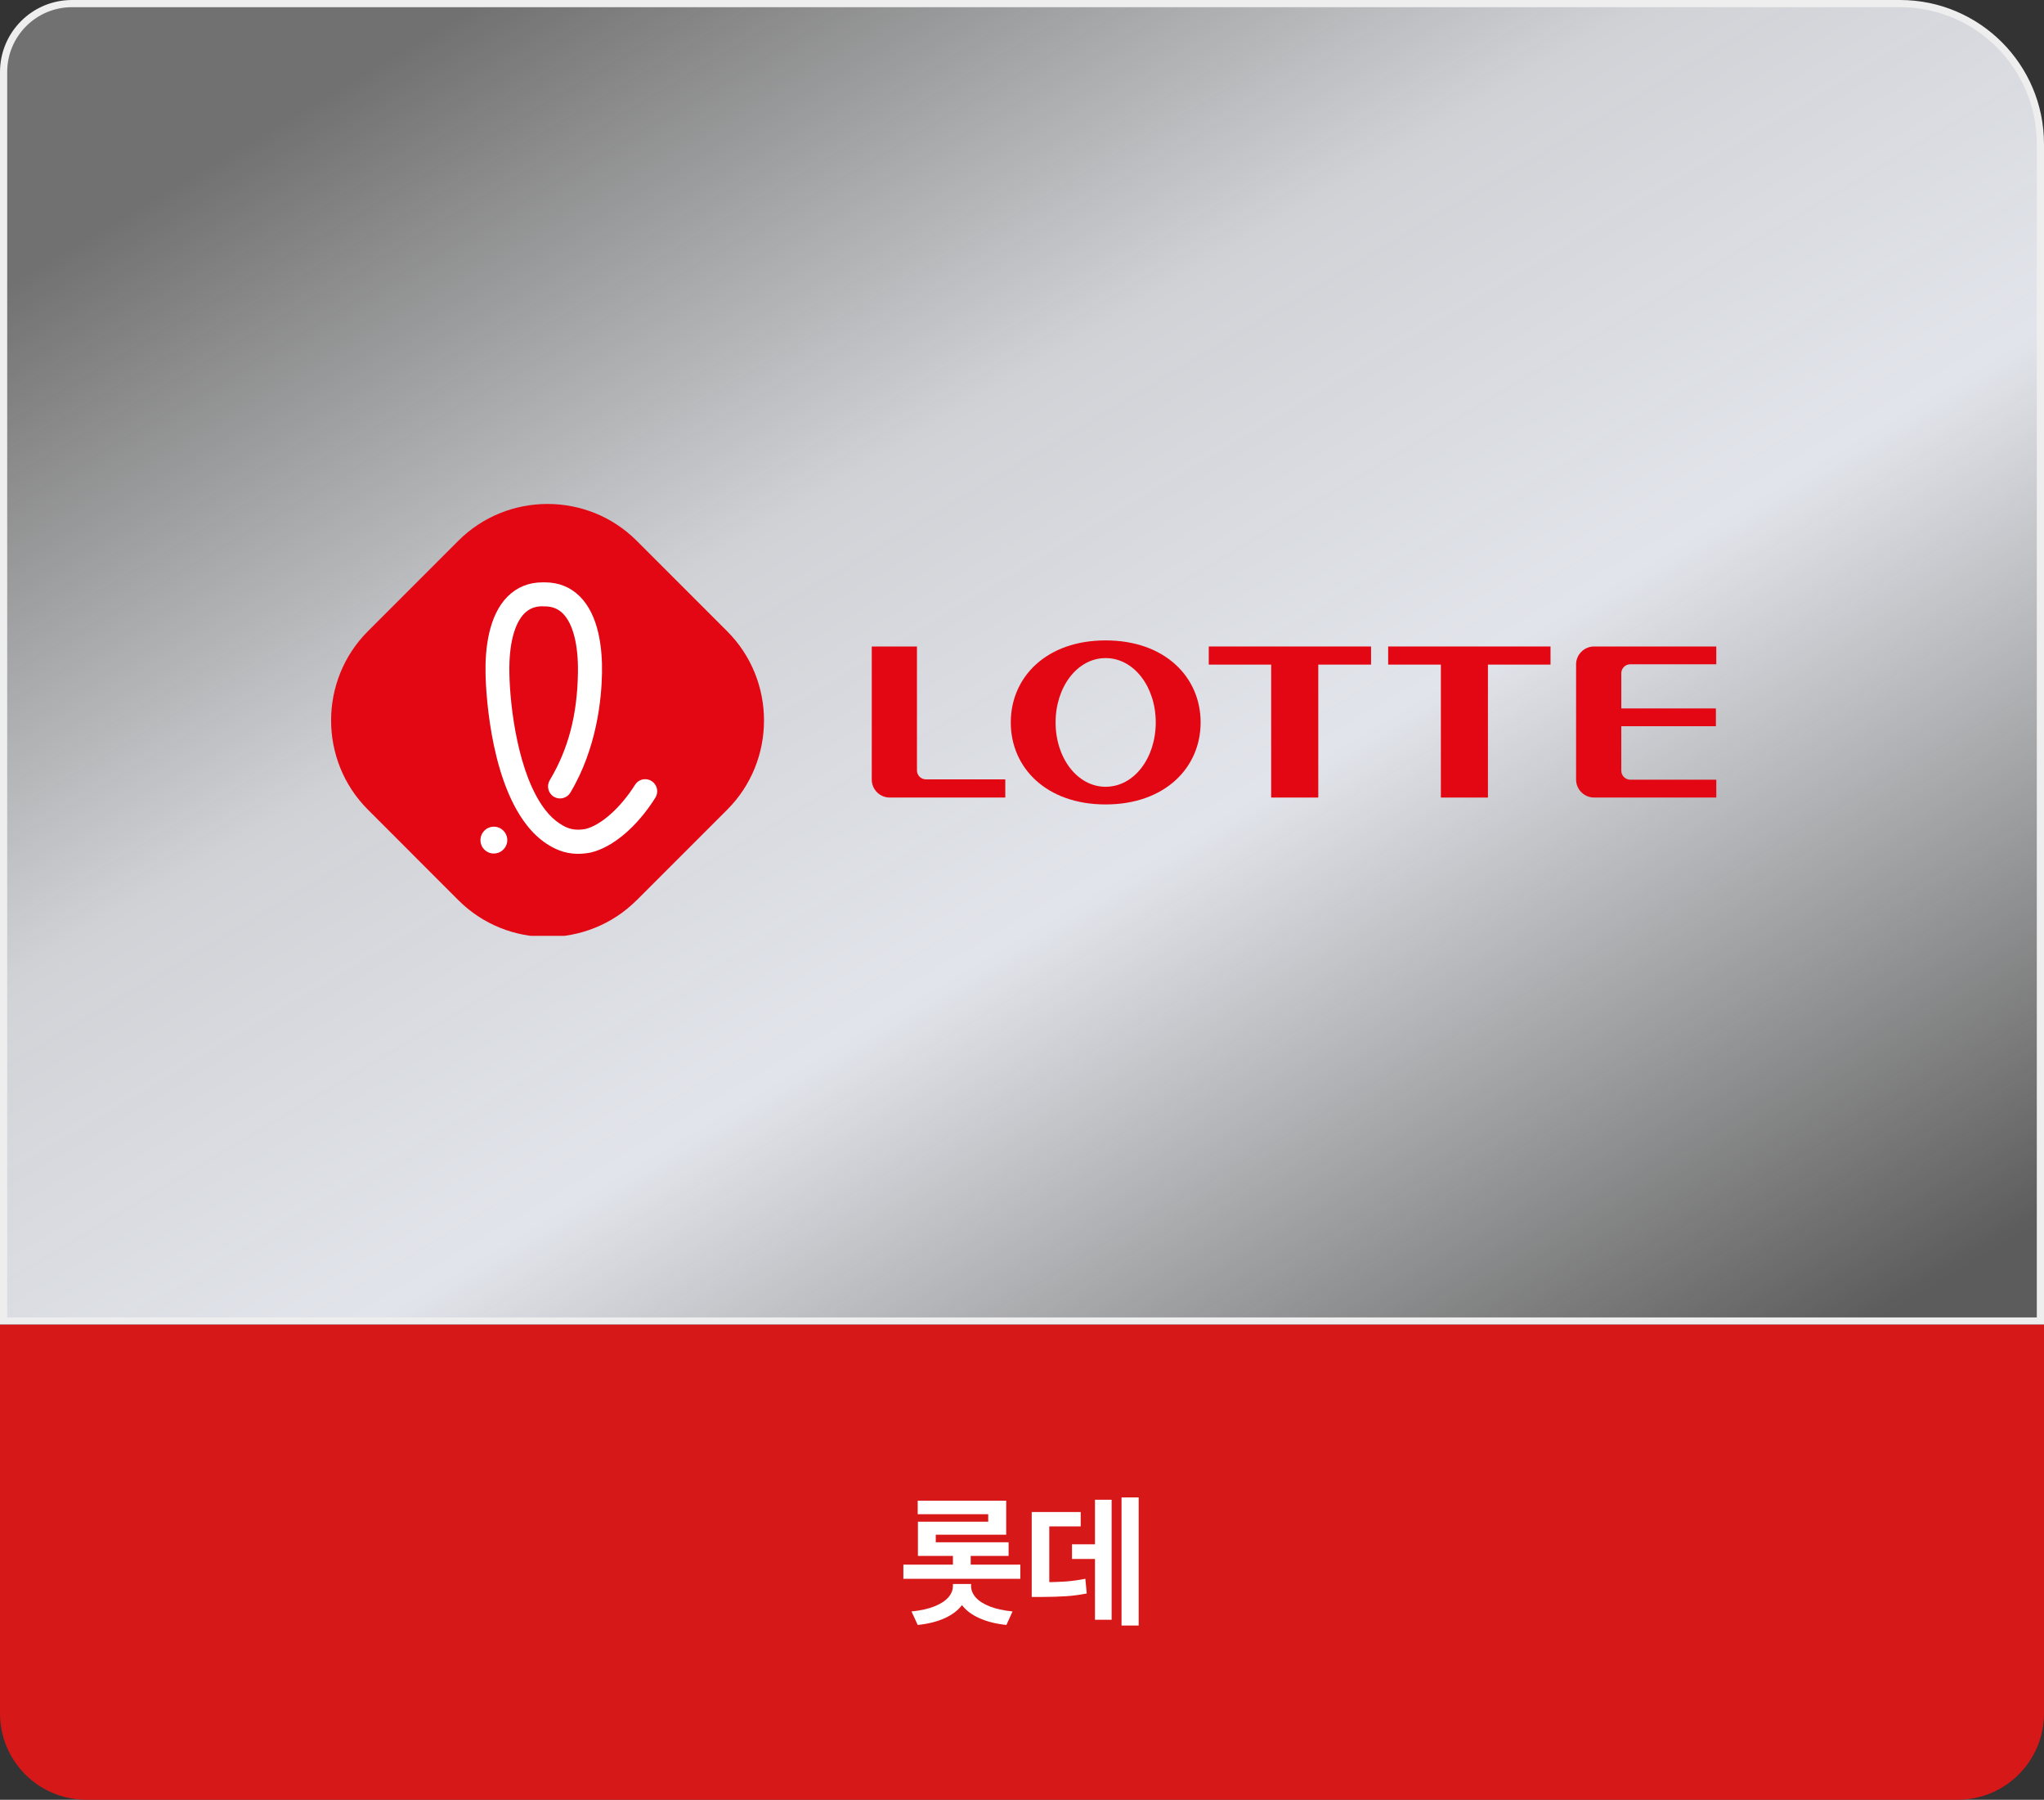
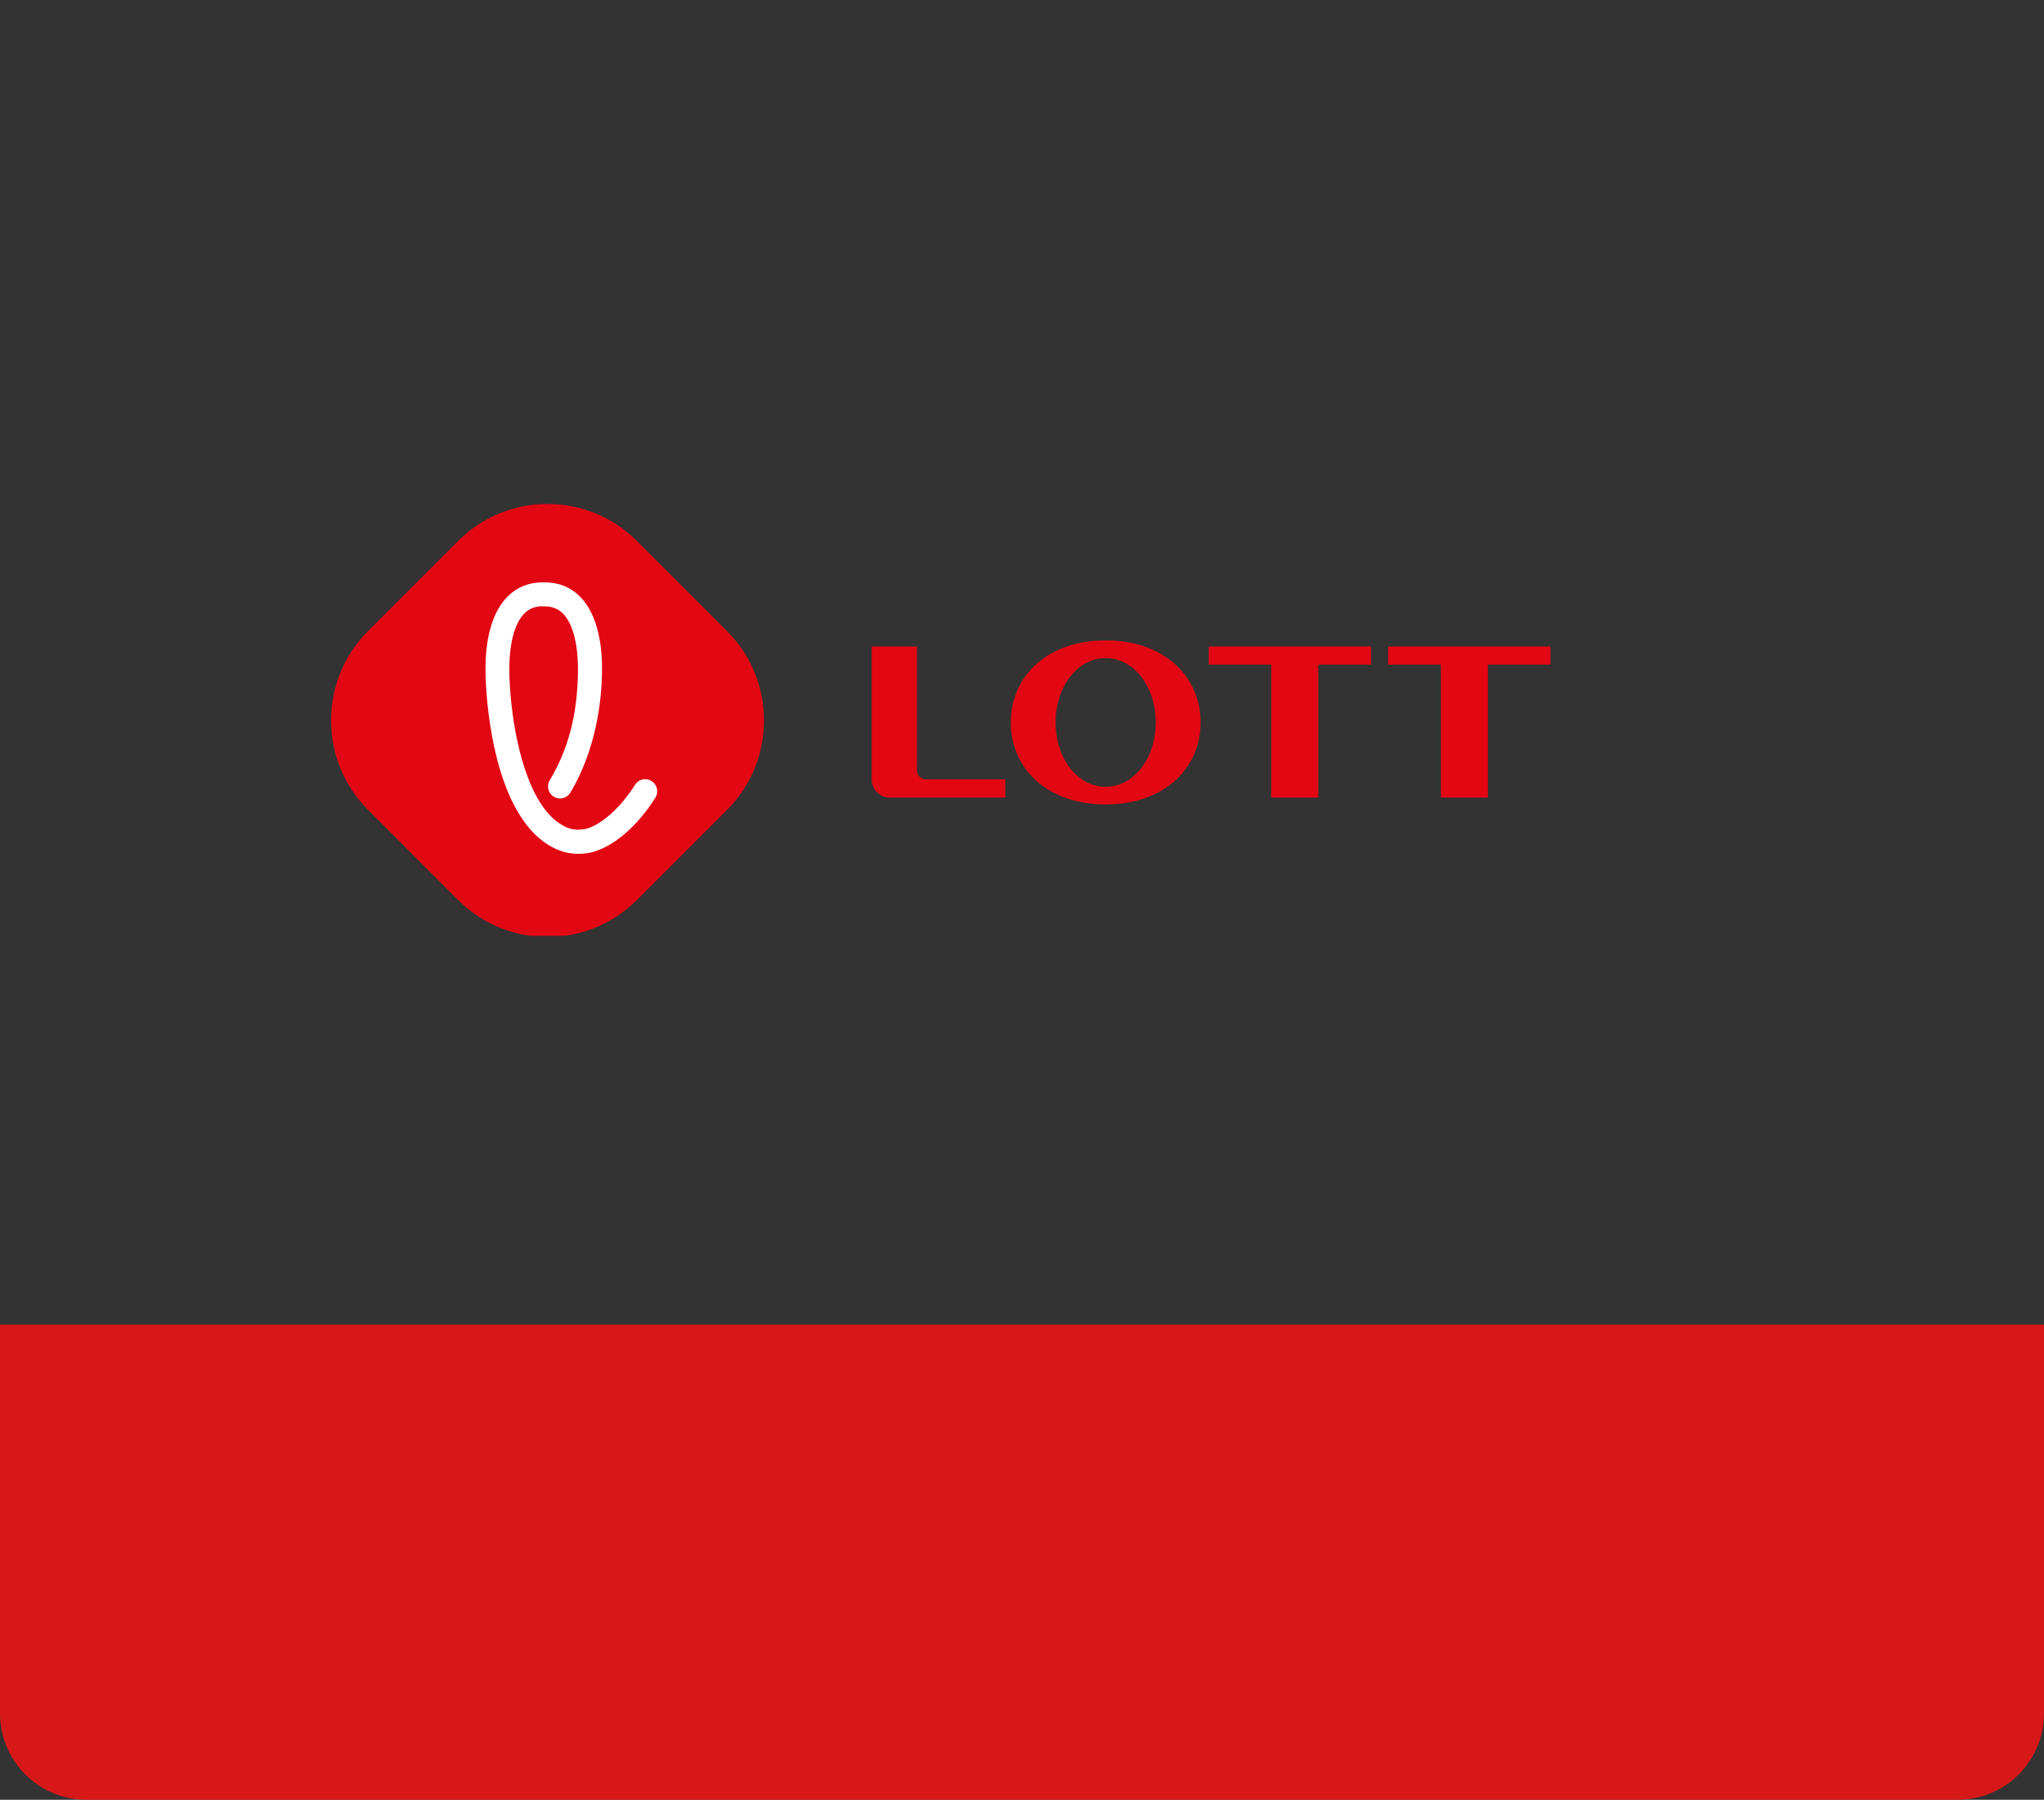
<svg xmlns="http://www.w3.org/2000/svg" width="284" height="250" viewBox="0 0 284 250" fill="none">
  <rect x="0" y="0" width="284" height="250" fill="#333333" stroke="none" />
-   <path d="M0.5 10C0.5 4.753 4.753 0.5 10 0.5H264C274.77 0.5 283.5 9.23 283.5 20V183.5H0.5V10Z" fill="url(#paint0_linear_82_5537)" stroke="#EEEEEE" />
  <path d="M0 184H284V238C284 244.627 278.627 250 272 250H12C5.373 250 0 244.627 0 238V184Z" fill="#D71819" />
-   <path d="M141.768 219.312H125.518V217.34H141.768V219.312ZM134.873 218.512H132.402V215.143H134.873V218.512ZM139.805 213.18H130.02V215.123H127.539V211.383H137.305V210.338H127.51V208.453H139.805V213.18ZM140.137 216.129H127.539V214.234H140.137V216.129ZM134.541 220.299C134.541 221.256 134.268 222.115 133.721 222.877C133.174 223.639 132.373 224.264 131.318 224.752C130.27 225.24 129.001 225.562 127.51 225.719L126.65 223.844C127.926 223.714 128.994 223.476 129.854 223.131C130.719 222.779 131.361 222.359 131.777 221.871C132.194 221.383 132.402 220.859 132.402 220.299V220.025H134.541V220.299ZM134.922 220.299C134.922 220.859 135.13 221.383 135.547 221.871C135.97 222.359 136.615 222.779 137.48 223.131C138.346 223.476 139.414 223.714 140.684 223.844L139.834 225.719C138.356 225.562 137.087 225.24 136.025 224.752C134.964 224.27 134.157 223.648 133.604 222.887C133.05 222.125 132.773 221.262 132.773 220.299V220.025H134.922V220.299ZM158.213 225.797H155.83V208.004H158.213V225.797ZM153.164 216.549H148.945V214.518H153.164V216.549ZM154.453 224.996H152.139V208.326H154.453V224.996ZM144.58 219.781C145.98 219.781 147.129 219.749 148.027 219.684C148.932 219.618 149.857 219.492 150.801 219.303L150.996 221.344C150.052 221.533 149.102 221.66 148.145 221.725C147.188 221.79 145.999 221.826 144.58 221.832H143.35V219.781H144.58ZM150.156 212.027H145.791V220.65H143.35V210.035H150.156V212.027Z" fill="white" />
  <g clip-path="url(#clip0_82_5537)">
    <path d="M153.618 88.958C145.374 88.958 140.441 94.062 140.441 100.35C140.441 106.639 145.374 111.742 153.618 111.742C161.862 111.742 166.818 106.639 166.818 100.35C166.818 94.062 161.87 88.958 153.618 88.958ZM153.618 109.288C149.675 109.288 146.667 105.275 146.667 100.35C146.667 95.425 149.675 91.413 153.618 91.413C157.561 91.413 160.584 95.41 160.584 100.35C160.584 105.29 157.584 109.288 153.618 109.288Z" fill="#E30613" />
    <path d="M167.948 92.318H176.62V110.785H183.166V92.318H190.498V89.801H167.948V92.318Z" fill="#E30613" />
    <path d="M192.875 92.318H200.2V110.785H206.738V92.318H215.434V89.801H192.875V92.318Z" fill="#E30613" />
    <path d="M127.405 107.022V89.801H121.125V108.292C121.125 109.671 122.247 110.785 123.626 110.785H139.678V108.261H128.66C127.974 108.261 127.405 107.715 127.405 107.014V107.022Z" fill="#E30613" />
-     <path d="M218.987 92.294V108.292C218.987 109.671 220.117 110.785 221.496 110.785H238.6V108.307H226.53C225.829 108.307 225.268 107.746 225.268 107.053V100.874H238.413V98.411H225.268V93.518C225.268 92.832 225.829 92.271 226.53 92.271H238.6V89.801H221.488C220.117 89.801 218.987 90.915 218.987 92.294Z" fill="#E30613" />
    <path d="M88.46 125.044C81.649 131.855 70.499 131.855 63.688 125.044L51.112 112.46C44.301 105.649 44.301 94.499 51.112 87.688L63.688 75.112C70.499 68.301 81.649 68.301 88.46 75.112L101.044 87.696C107.855 94.507 107.855 105.657 101.044 112.468L88.46 125.052V125.044Z" fill="#E30613" />
-     <path d="M68.613 118.561C67.608 118.561 66.797 117.781 66.758 116.776C66.735 116.277 66.914 115.802 67.249 115.436C67.584 115.07 68.044 114.859 68.543 114.836C69.571 114.789 70.436 115.592 70.483 116.62C70.522 117.641 69.727 118.514 68.699 118.553C68.675 118.553 68.644 118.553 68.621 118.553L68.613 118.561Z" fill="white" />
    <path d="M75.385 84.214C74.364 84.214 73.546 84.534 72.883 85.188C71.457 86.606 70.709 89.536 70.772 93.432C70.85 98.24 71.995 107.661 75.774 112.515C76.39 113.302 77.044 113.926 77.738 114.378C78.4 114.814 79.148 115.25 80.317 115.25C80.636 115.25 80.972 115.219 81.33 115.157C83.496 114.635 86.208 112.227 88.234 109.017C88.538 108.526 89.068 108.237 89.644 108.237C89.956 108.237 90.268 108.323 90.533 108.495C90.907 108.728 91.171 109.102 91.273 109.539C91.374 109.975 91.296 110.419 91.062 110.801C88.507 114.861 85.14 117.713 82.047 118.43C82.039 118.43 82 118.437 81.969 118.445C81.4 118.546 80.847 118.601 80.317 118.601C78.322 118.601 76.912 117.837 75.914 117.183C74.925 116.528 73.998 115.656 73.164 114.58C67.842 107.746 67.483 94.944 67.46 93.502C67.397 90.097 67.888 85.476 70.553 82.835C71.855 81.549 73.475 80.894 75.392 80.894H75.704C77.621 80.894 79.249 81.549 80.551 82.835C83.216 85.476 83.707 90.097 83.644 93.502C83.582 97.056 82.935 103.928 79.249 110.1C78.946 110.598 78.4 110.91 77.816 110.91C77.512 110.91 77.216 110.824 76.959 110.676C76.171 110.209 75.907 109.18 76.382 108.385C78.961 104.069 80.208 99.323 80.301 93.448C80.364 89.552 79.616 86.622 78.19 85.204C77.527 84.549 76.709 84.23 75.696 84.23H75.4L75.385 84.214Z" fill="white" />
  </g>
  <defs>
    <linearGradient id="paint0_linear_82_5537" x1="65.754" y1="-4.54787e-06" x2="197.157" y2="221.129" gradientUnits="userSpaceOnUse">
      <stop stop-color="white" stop-opacity="0.3" />
      <stop offset="0.33" stop-color="#F8FAFF" stop-opacity="0.8" />
      <stop offset="0.585" stop-color="#F5F8FF" stop-opacity="0.9" />
      <stop offset="1" stop-color="white" stop-opacity="0.2" />
    </linearGradient>
    <clipPath id="clip0_82_5537">
      <rect width="192.468" height="60" fill="white" transform="translate(46 70)" />
    </clipPath>
  </defs>
</svg>